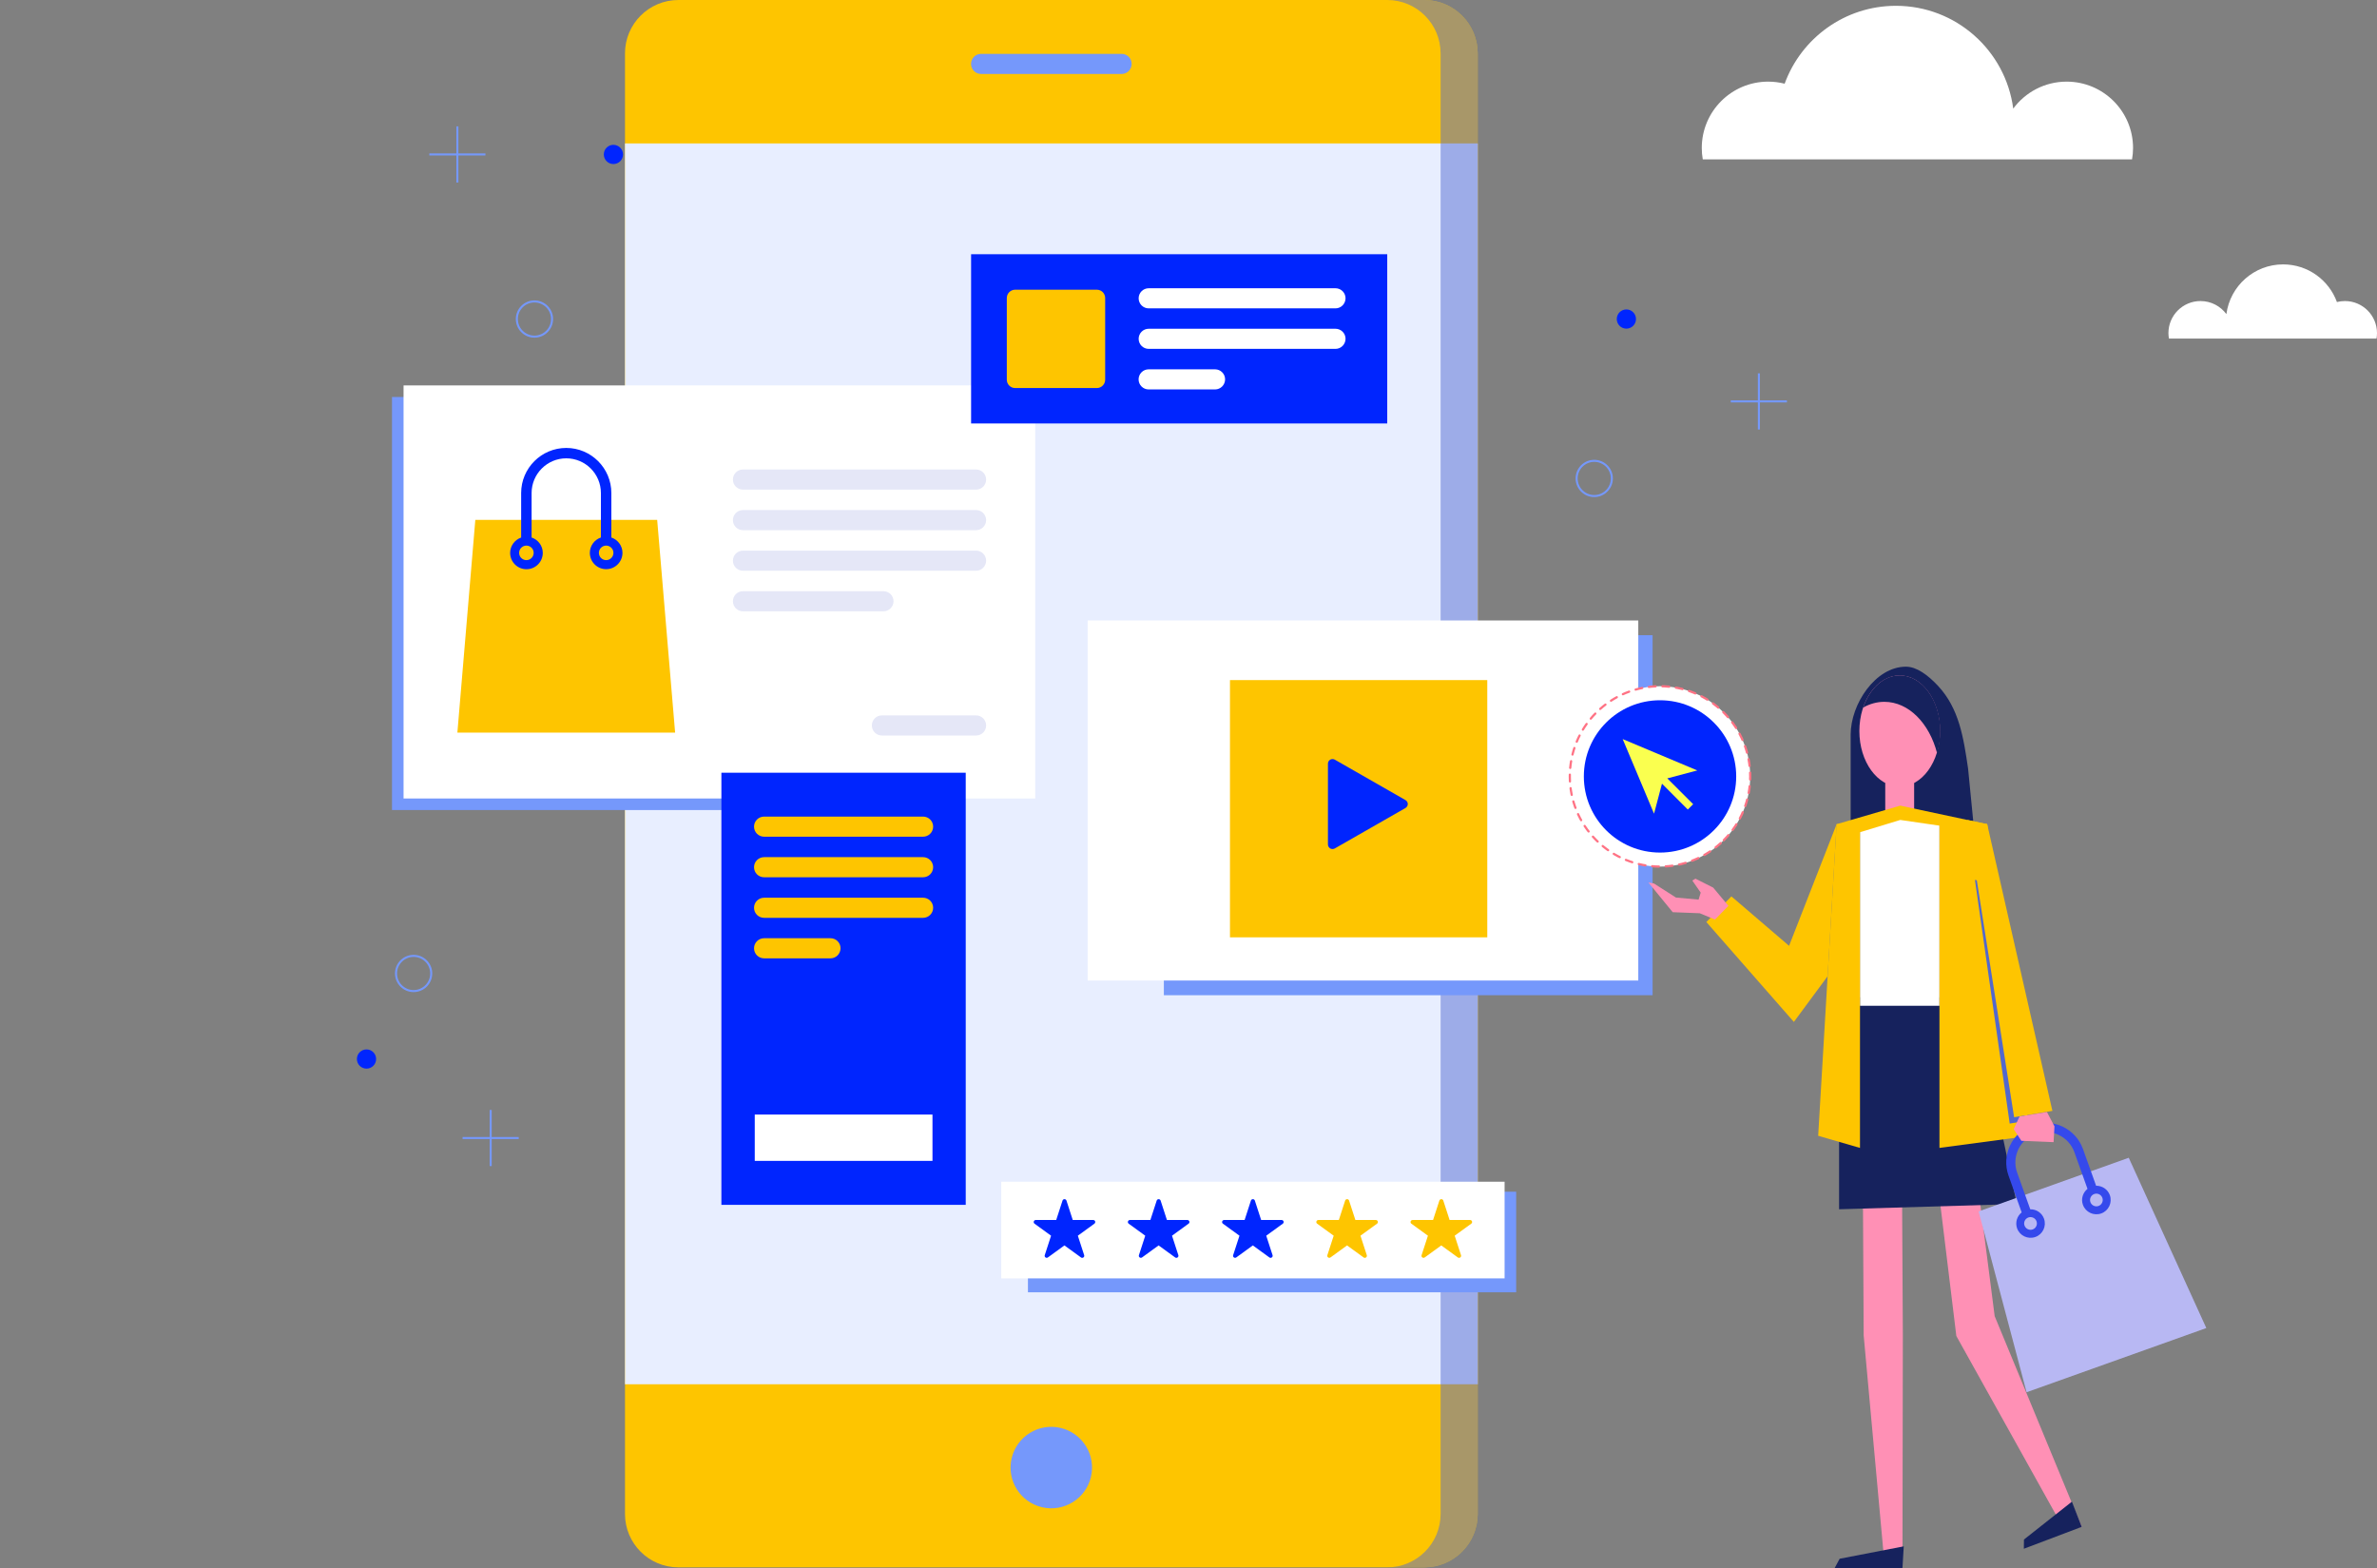
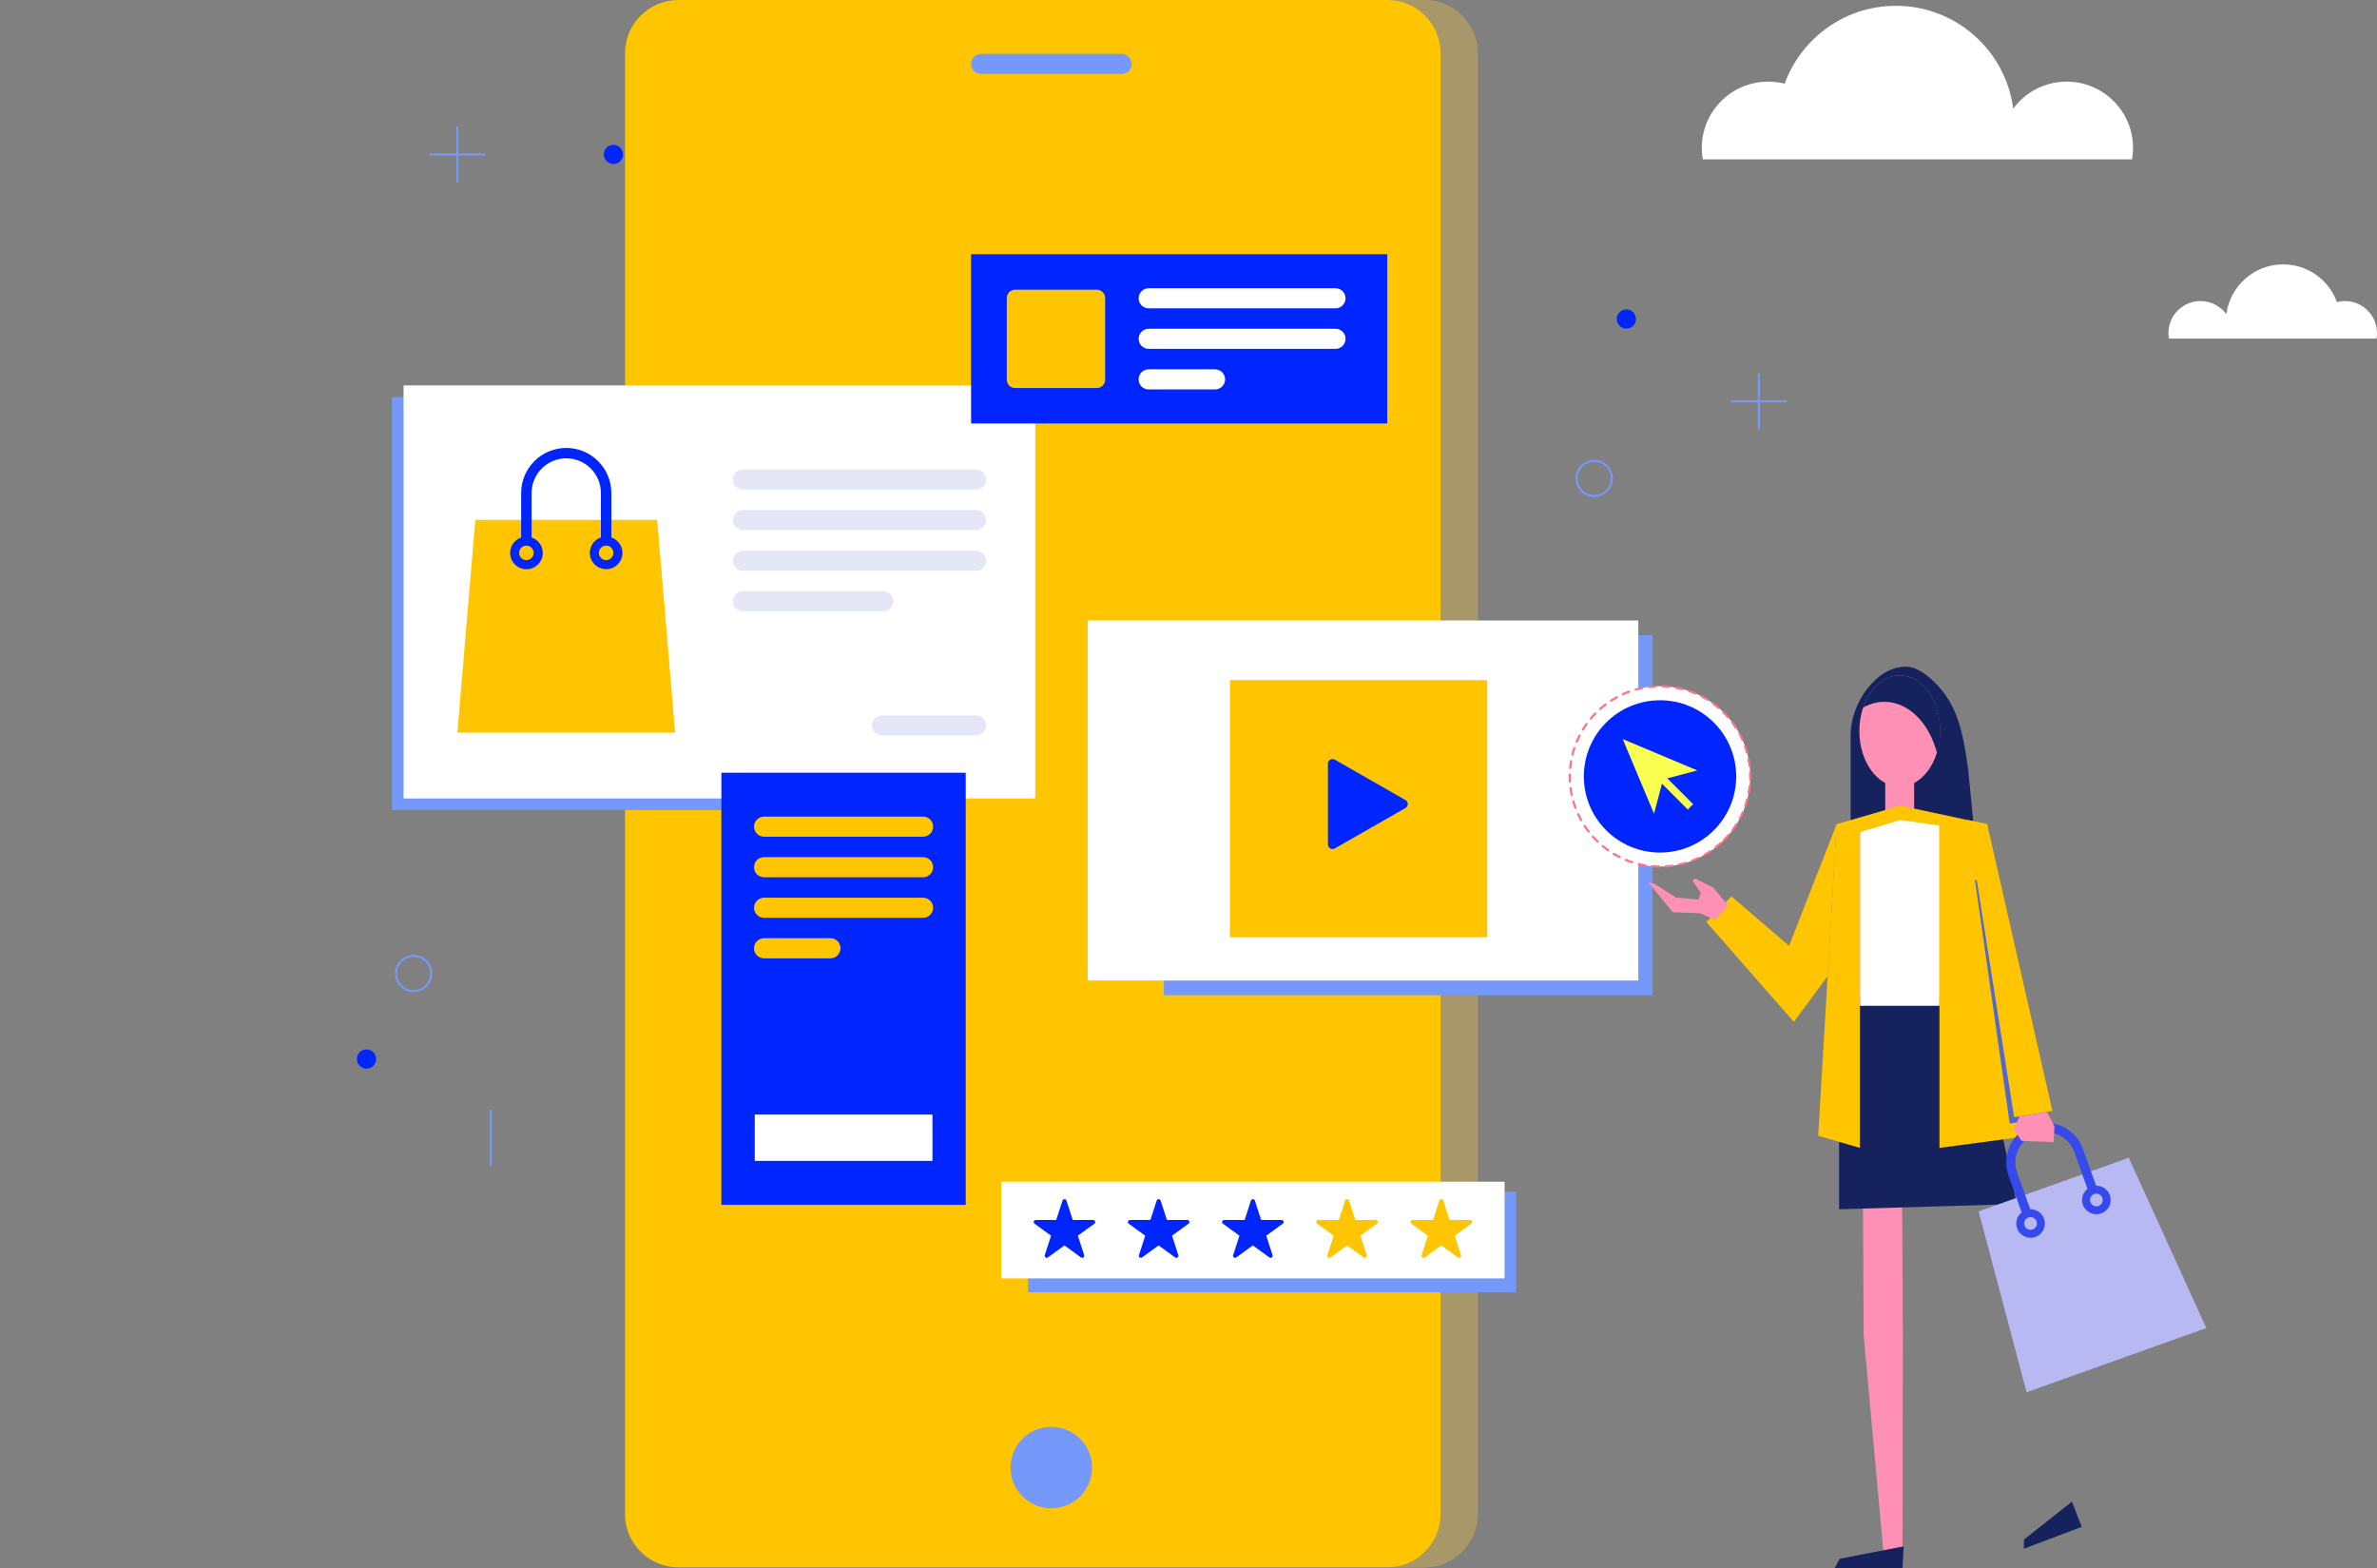
<svg xmlns="http://www.w3.org/2000/svg" width="961" height="634" viewBox="0 0 961 634" fill="none">
  <rect x="0" y="0" width="961" height="634" fill="#808080" stroke="none" />
  <g clip-path="url(#clip0_158_3508)">
    <path d="M861.967 64.419C862.216 62.928 862.374 61.392 862.374 59.834C862.374 45.016 850.354 33 835.531 33C826.674 33 818.811 37.291 813.931 43.91C810.858 20.464 790.816 2.349 766.504 2.349C745.83 2.349 728.206 15.472 721.518 33.836C719.394 33.294 717.157 33 714.853 33C700.031 33 688.01 45.016 688.01 59.834C688.01 61.392 688.146 62.928 688.417 64.419H861.967Z" fill="white" />
    <path d="M876.88 136.878C876.767 136.156 876.676 135.41 876.676 134.665C876.676 127.505 882.483 121.7 889.646 121.7C893.939 121.7 897.735 123.778 900.107 126.985C901.598 115.647 911.291 106.883 923.041 106.883C933.05 106.883 941.568 113.23 944.799 122.106C945.839 121.835 946.901 121.7 948.03 121.7C955.193 121.7 961 127.505 961 134.665C961 135.433 960.932 136.156 960.797 136.878H876.88Z" fill="white" />
    <path d="M575.827 633.616H274.278C262.348 633.616 252.677 623.949 252.677 612.023V21.593C252.677 9.667 262.348 0 274.278 0H575.827C587.757 0 597.428 9.667 597.428 21.593V612.023C597.428 623.949 587.757 633.616 575.827 633.616Z" fill="#FEC500" />
-     <path d="M597.428 57.981H252.677V559.598H597.428V57.981Z" fill="#E8EEFF" />
    <path d="M441.061 597.048C443.145 588.196 437.655 579.332 428.8 577.249C419.945 575.167 411.078 580.655 408.995 589.507C406.911 598.359 412.401 607.223 421.256 609.305C430.111 611.388 438.978 605.9 441.061 597.048Z" fill="#7598FB" />
    <path d="M453.454 29.905H396.651C394.414 29.905 392.584 28.099 392.584 25.84C392.584 23.604 394.392 21.774 396.651 21.774H453.454C455.691 21.774 457.521 23.581 457.521 25.84C457.499 28.099 455.691 29.905 453.454 29.905Z" fill="#7598FB" />
    <path opacity="0.5" d="M575.828 0H560.825C572.755 0 582.425 9.667 582.425 21.593V612.023C582.425 623.949 572.755 633.616 560.825 633.616H575.828C587.758 633.616 597.428 623.949 597.428 612.023V21.593C597.428 9.667 587.758 0 575.828 0Z" fill="#526BD2" />
    <path d="M385.173 160.482H158.479V327.469H385.173V160.482Z" fill="#7598FB" />
    <path d="M418.545 155.807H163.157V322.794H418.545V155.807Z" fill="white" />
    <path d="M265.692 210.174H192.168L184.916 296.163H272.945L265.692 210.174Z" fill="#FEC500" />
    <path d="M247.164 217.289V199.309C247.164 189.258 238.984 181.082 228.93 181.082C218.875 181.082 210.696 189.258 210.696 199.309V217.311C208.12 218.215 206.245 220.632 206.245 223.523C206.245 227.159 209.205 230.118 212.842 230.118C216.48 230.118 219.44 227.159 219.44 223.523C219.44 220.609 217.542 218.17 214.921 217.289V199.309C214.921 191.585 221.202 185.283 228.93 185.283C236.657 185.283 242.939 191.562 242.939 199.309V217.289C240.34 218.17 238.465 220.609 238.465 223.5C238.465 227.137 241.425 230.096 245.062 230.096C248.7 230.096 251.66 227.137 251.66 223.5C251.66 220.609 249.762 218.17 247.164 217.289ZM215.757 223.5C215.757 225.127 214.447 226.437 212.82 226.437C211.193 226.437 209.882 225.127 209.882 223.5C209.882 221.874 211.193 220.564 212.82 220.564C214.447 220.564 215.757 221.874 215.757 223.5ZM245.062 226.437C243.436 226.437 242.125 225.127 242.125 223.5C242.125 221.874 243.436 220.564 245.062 220.564C246.689 220.564 248 221.874 248 223.5C248 225.127 246.689 226.437 245.062 226.437Z" fill="#0025FE" />
    <path d="M394.617 197.932H300.375C298.138 197.932 296.308 196.125 296.308 193.866C296.308 191.63 298.115 189.8 300.375 189.8H394.617C396.854 189.8 398.684 191.607 398.684 193.866C398.684 196.125 396.854 197.932 394.617 197.932Z" fill="#E5E7F7" />
    <path d="M394.617 214.33H300.375C298.138 214.33 296.308 212.523 296.308 210.264C296.308 208.028 298.115 206.199 300.375 206.199H394.617C396.854 206.199 398.684 208.006 398.684 210.264C398.684 212.5 396.854 214.33 394.617 214.33Z" fill="#E5E7F7" />
    <path d="M394.617 230.728H300.375C298.138 230.728 296.308 228.921 296.308 226.663C296.308 224.426 298.115 222.597 300.375 222.597H394.617C396.854 222.597 398.684 224.404 398.684 226.663C398.684 228.899 396.854 230.728 394.617 230.728Z" fill="#E5E7F7" />
    <path d="M357.178 247.127H300.375C298.138 247.127 296.308 245.32 296.308 243.061C296.308 240.825 298.115 238.995 300.375 238.995H357.178C359.415 238.995 361.245 240.802 361.245 243.061C361.222 245.297 359.415 247.127 357.178 247.127Z" fill="#E5E7F7" />
    <path d="M394.617 297.338H356.545C354.308 297.338 352.478 295.531 352.478 293.272C352.478 291.036 354.286 289.206 356.545 289.206H394.617C396.854 289.206 398.684 291.013 398.684 293.272C398.684 295.531 396.854 297.338 394.617 297.338Z" fill="#E5E7F7" />
    <path d="M390.437 312.381H291.653V487.07H390.437V312.381Z" fill="#0025FE" />
    <path d="M373.197 338.243H308.915C306.678 338.243 304.848 336.436 304.848 334.178C304.848 331.942 306.656 330.112 308.915 330.112H373.197C375.434 330.112 377.264 331.919 377.264 334.178C377.264 336.414 375.434 338.243 373.197 338.243Z" fill="#FEC500" />
    <path d="M373.197 354.642H308.915C306.678 354.642 304.848 352.835 304.848 350.576C304.848 348.34 306.656 346.51 308.915 346.51H373.197C375.434 346.51 377.264 348.317 377.264 350.576C377.264 352.812 375.434 354.642 373.197 354.642Z" fill="#FEC500" />
    <path d="M373.197 371.04H308.915C306.678 371.04 304.848 369.233 304.848 366.974C304.848 364.738 306.656 362.909 308.915 362.909H373.197C375.434 362.909 377.264 364.716 377.264 366.974C377.264 369.21 375.434 371.04 373.197 371.04Z" fill="#FEC500" />
    <path d="M335.758 387.416H308.915C306.678 387.416 304.848 385.609 304.848 383.35C304.848 381.114 306.656 379.284 308.915 379.284H335.758C337.995 379.284 339.825 381.091 339.825 383.35C339.802 385.609 337.995 387.416 335.758 387.416Z" fill="#FEC500" />
    <path d="M376.993 450.569H305.142V469.294H376.993V450.569Z" fill="white" />
    <path d="M668.127 256.771H470.536V402.323H668.127V256.771Z" fill="#7598FB" />
    <path d="M662.343 250.831H439.739V396.383H662.343V250.831Z" fill="white" />
    <path d="M601.292 274.931H497.266V378.923H601.292V274.931Z" fill="#FEC500" />
    <path d="M568.236 323.449L539.653 307.096C539.088 306.779 538.388 306.779 537.8 307.096C537.236 307.434 536.874 308.044 536.874 308.699V341.383C536.874 342.038 537.236 342.648 537.8 342.987C538.094 343.145 538.41 343.235 538.727 343.235C539.043 343.235 539.359 343.145 539.653 342.987L568.236 326.633C568.8 326.295 569.162 325.685 569.162 325.03C569.162 324.397 568.8 323.787 568.236 323.449Z" fill="#0025FE" />
    <path d="M612.973 481.762H415.585V522.419H612.973V481.762Z" fill="#7598FB" />
    <path d="M608.296 477.719H404.808V516.795H608.296V477.719Z" fill="white" />
    <path d="M442.767 493.756C442.654 493.417 442.337 493.192 441.976 493.192H433.706L431.153 485.331C431.04 484.992 430.724 484.766 430.362 484.766C430.001 484.766 429.684 484.992 429.571 485.331L427.018 493.192H418.748C418.387 493.192 418.071 493.417 417.958 493.756C417.845 494.095 417.958 494.479 418.251 494.682L424.939 499.539L422.386 507.399C422.273 507.738 422.386 508.122 422.68 508.325C422.974 508.528 423.358 508.528 423.652 508.325L430.34 503.469L437.028 508.325C437.163 508.438 437.344 508.483 437.525 508.483C437.705 508.483 437.864 508.438 438.022 508.325C438.316 508.122 438.429 507.738 438.316 507.399L435.762 499.539L442.45 494.682C442.744 494.479 442.857 494.095 442.767 493.756Z" fill="#0025FE" />
    <path d="M480.839 493.756C480.726 493.417 480.41 493.192 480.048 493.192H471.778L469.225 485.331C469.112 484.992 468.796 484.766 468.434 484.766C468.073 484.766 467.757 484.992 467.644 485.331L465.09 493.192H456.821C456.459 493.192 456.143 493.417 456.03 493.756C455.917 494.095 456.03 494.479 456.324 494.682L463.012 499.539L460.458 507.399C460.345 507.738 460.458 508.122 460.752 508.325C461.046 508.528 461.43 508.528 461.724 508.325L468.412 503.469L475.1 508.325C475.235 508.438 475.416 508.483 475.597 508.483C475.778 508.483 475.936 508.438 476.094 508.325C476.388 508.122 476.501 507.738 476.388 507.399L473.835 499.539L480.523 494.682C480.839 494.479 480.952 494.095 480.839 493.756Z" fill="#0025FE" />
    <path d="M518.934 493.756C518.821 493.417 518.504 493.192 518.143 493.192H509.873L507.32 485.331C507.207 484.992 506.891 484.766 506.529 484.766C506.168 484.766 505.851 484.992 505.738 485.331L503.185 493.192H494.915C494.554 493.192 494.238 493.417 494.125 493.756C494.012 494.095 494.125 494.479 494.418 494.682L501.106 499.539L498.553 507.399C498.44 507.738 498.553 508.122 498.847 508.325C499.141 508.528 499.525 508.528 499.819 508.325L506.507 503.469L513.195 508.325C513.33 508.438 513.511 508.483 513.692 508.483C513.872 508.483 514.031 508.438 514.189 508.325C514.483 508.122 514.595 507.738 514.483 507.399L511.929 499.539L518.617 494.682C518.934 494.479 519.047 494.095 518.934 493.756Z" fill="#0025FE" />
    <path d="M557.028 493.756C556.915 493.417 556.599 493.192 556.238 493.192H547.968L545.415 485.331C545.302 484.992 544.985 484.766 544.624 484.766C544.262 484.766 543.946 484.992 543.833 485.331L541.28 493.192H533.01C532.649 493.192 532.332 493.417 532.219 493.756C532.106 494.095 532.219 494.479 532.513 494.682L539.201 499.539L536.648 507.399C536.535 507.738 536.648 508.122 536.942 508.325C537.235 508.528 537.62 508.528 537.913 508.325L544.601 503.469L551.289 508.325C551.425 508.438 551.606 508.483 551.786 508.483C551.967 508.483 552.125 508.438 552.283 508.325C552.577 508.122 552.69 507.738 552.577 507.399L550.024 499.539L556.712 494.682C557.028 494.479 557.141 494.095 557.028 493.756Z" fill="#FEC500" />
    <path d="M595.123 493.756C595.01 493.417 594.694 493.192 594.332 493.192H586.063L583.509 485.331C583.396 484.992 583.08 484.766 582.719 484.766C582.357 484.766 582.041 484.992 581.928 485.331L579.375 493.192H571.105C570.743 493.192 570.427 493.417 570.314 493.756C570.201 494.095 570.314 494.479 570.608 494.682L577.296 499.539L574.743 507.399C574.63 507.738 574.743 508.122 575.036 508.325C575.33 508.528 575.714 508.528 576.008 508.325L582.696 503.469L589.384 508.325C589.52 508.438 589.7 508.483 589.881 508.483C590.062 508.483 590.22 508.438 590.378 508.325C590.672 508.122 590.785 507.738 590.672 507.399L588.119 499.539L594.807 494.682C595.101 494.479 595.236 494.095 595.123 493.756Z" fill="#FEC500" />
    <path d="M560.847 102.772H392.606V171.188H560.847V102.772Z" fill="#0025FE" />
    <path d="M443.445 156.868H410.411C408.536 156.868 407.044 155.355 407.044 153.503V120.48C407.044 118.605 408.558 117.115 410.411 117.115H443.445C445.32 117.115 446.811 118.628 446.811 120.48V153.503C446.811 155.355 445.297 156.868 443.445 156.868Z" fill="#FEC500" />
    <path d="M539.924 124.659H464.412C462.175 124.659 460.345 122.852 460.345 120.593C460.345 118.357 462.153 116.527 464.412 116.527H539.924C542.161 116.527 543.991 118.334 543.991 120.593C543.968 122.829 542.161 124.659 539.924 124.659Z" fill="white" />
    <path d="M539.924 141.034H464.412C462.175 141.034 460.345 139.227 460.345 136.969C460.345 134.733 462.153 132.903 464.412 132.903H539.924C542.161 132.903 543.991 134.71 543.991 136.969C543.968 139.227 542.161 141.034 539.924 141.034Z" fill="white" />
    <path d="M491.232 157.433H464.39C462.153 157.433 460.323 155.626 460.323 153.367C460.323 151.131 462.13 149.301 464.39 149.301H491.232C493.469 149.301 495.299 151.108 495.299 153.367C495.277 155.626 493.469 157.433 491.232 157.433Z" fill="white" />
    <path d="M696.915 339.644C711.157 325.407 711.157 302.325 696.915 288.088C682.674 273.852 659.584 273.852 645.342 288.088C631.101 302.325 631.101 325.407 645.342 339.644C659.584 353.881 682.674 353.881 696.915 339.644Z" fill="white" stroke="#FF7284" stroke-width="0.899" stroke-miterlimit="10" stroke-linecap="round" stroke-linejoin="round" stroke-dasharray="2.74 2.74" />
    <path d="M753.015 454.861L753.467 539.834L762.053 634L769.148 633.977L769.306 539.744L768.831 454.771L753.015 454.861Z" fill="#FF90B5" />
-     <path d="M780.174 451.744L790.929 540.082L834.695 618.618L841.632 617.24L806.429 532.064L795.697 448.649L780.174 451.744Z" fill="#FF90B5" />
    <path d="M743.525 488.855L815.377 486.731L797.911 403.159H743.525V488.855Z" fill="#16225D" />
    <path d="M795.674 310.664C793.844 298.241 792.082 286.428 783.518 277.258C779.429 272.876 774.864 269.51 770.549 269.51C758.212 269.51 748.203 284.666 748.203 296.999V333.206H797.888L795.674 310.664Z" fill="#16225D" />
    <path d="M773.87 316.266H762.189V329.073H773.87V316.266Z" fill="#FF90B5" />
    <path d="M784.106 333.184L768.041 329.073L751.976 333.184V406.592H784.106V333.184Z" fill="white" />
    <path d="M768.041 318.005C777.051 318.005 784.354 307.943 784.354 295.531C784.354 283.119 777.051 273.057 768.041 273.057C759.031 273.057 751.728 283.119 751.728 295.531C751.728 307.943 759.031 318.005 768.041 318.005Z" fill="#FF90B5" />
    <path d="M803.582 336.617L768.267 331.467L742.531 339.305V333.184L768.267 325.685L803.402 333.184L803.582 336.617Z" fill="#FEC500" />
    <path d="M751.976 464.054L735.075 459.153L742.532 333.184H751.976V464.054Z" fill="#FEC500" />
    <path d="M784.106 464.054L820.709 459.153L803.402 333.184H784.106V464.054Z" fill="#FEC500" />
    <path d="M761.827 283.718C771.679 283.718 780.039 292.414 783.157 304.521C783.993 301.81 784.467 298.806 784.467 295.666C784.467 283.176 777.124 273.034 768.041 273.034C761.488 273.034 755.862 278.365 753.241 286.044C755.885 284.554 758.777 283.718 761.827 283.718Z" fill="#16225D" />
    <path d="M818.563 450.931L825.409 431.099L808.328 357.804L798.454 355.703L812.508 454.206L818.812 453.144L818.563 450.931Z" fill="#5268CE" />
    <path d="M829.77 449.079L803.402 333.184L795.358 331.467L814.292 451.654L829.77 449.079Z" fill="#FEC500" />
    <path d="M742.532 333.184L723.303 382.356L699.986 362.366L689.863 372.734L725.247 413.12L738.894 394.643" fill="#FEC500" />
    <path d="M693.365 371.74L687.197 369.188L676.261 368.758L666.432 356.742L668.669 357.149L677.571 362.841L686.722 363.676L687.581 360.853L684.192 355.974L685.457 355.206L692.619 358.82L698.788 366.184L693.365 371.74Z" fill="#FF90B5" />
    <path d="M701.929 313.872C701.929 330.88 688.146 344.658 671.132 344.658C654.118 344.658 640.335 330.88 640.335 313.872C640.335 296.864 654.118 283.085 671.132 283.085C688.123 283.085 701.929 296.864 701.929 313.872Z" fill="#0025FE" />
    <path d="M671.923 316.808L682.362 327.266L684.531 325.098L674.07 314.662L686.203 311.455L656.039 298.783L668.715 328.937L671.923 316.808Z" fill="#FAFF4F" />
    <path d="M741.695 633.977L743.751 630.138L769.668 625.123L769.148 633.977H741.695Z" fill="#16225D" />
    <path d="M841.632 617.24L818.224 626.094L818.269 622.368L837.655 607.053L841.632 617.24Z" fill="#16225D" />
    <path d="M860.634 468.029L799.945 489.713L819.331 562.828L891.996 536.875L860.634 468.029Z" fill="#B8B8F3" />
    <path d="M847.439 479.345L842.129 464.506C839.169 456.216 829.996 451.879 821.703 454.838C813.411 457.797 809.073 466.968 812.033 475.257L817.343 490.119C815.467 491.61 814.654 494.185 815.49 496.557C816.552 499.561 819.873 501.119 822.878 500.058C825.883 498.996 827.442 495.676 826.381 492.672C825.522 490.278 823.24 488.809 820.822 488.877L815.512 474.037C813.23 467.668 816.574 460.621 822.946 458.339C829.318 456.058 836.367 459.401 838.65 465.77L843.959 480.61C842.084 482.101 841.248 484.676 842.107 487.048C843.168 490.052 846.49 491.61 849.495 490.549C852.5 489.487 854.059 486.167 852.997 483.163C852.139 480.768 849.856 479.323 847.439 479.345ZM823.353 493.733C823.827 495.066 823.127 496.534 821.794 497.009C820.461 497.483 818.992 496.783 818.495 495.45C818.02 494.117 818.721 492.649 820.054 492.175C821.41 491.701 822.878 492.401 823.353 493.733ZM848.41 487.522C847.077 487.996 845.609 487.296 845.134 485.963C844.66 484.631 845.36 483.163 846.693 482.688C848.026 482.214 849.495 482.914 849.969 484.247C850.444 485.579 849.743 487.048 848.41 487.522Z" fill="#3549EC" />
    <path d="M816.484 451.36L814.111 456.465L817.229 461.185L830.244 461.727L830.605 455.335L827.555 449.53" fill="#FF90B5" />
    <path d="M651.655 193.414C651.655 197.344 648.469 200.529 644.538 200.529C640.606 200.529 637.42 197.344 637.42 193.414C637.42 189.484 640.606 186.299 644.538 186.299C648.469 186.299 651.655 189.484 651.655 193.414Z" stroke="#7598FB" stroke-width="0.829" stroke-miterlimit="10" />
    <path d="M711.102 150.928V173.628" stroke="#7598FB" stroke-width="0.829" stroke-miterlimit="10" />
    <path d="M722.445 162.266H699.737" stroke="#7598FB" stroke-width="0.829" stroke-miterlimit="10" />
    <path d="M167.224 400.652C163.292 400.652 160.106 397.467 160.106 393.537C160.106 389.607 163.292 386.422 167.224 386.422C171.155 386.422 174.341 389.607 174.341 393.537C174.341 397.444 171.155 400.652 167.224 400.652Z" stroke="#7598FB" stroke-width="0.829" stroke-miterlimit="10" />
-     <path d="M209.724 460.056H187.017" stroke="#7598FB" stroke-width="0.829" stroke-miterlimit="10" />
    <path d="M198.382 471.395V448.717" stroke="#7598FB" stroke-width="0.829" stroke-miterlimit="10" />
-     <path d="M216.073 121.858C220.005 121.858 223.191 125.043 223.191 128.973C223.191 132.903 220.005 136.088 216.073 136.088C212.142 136.088 208.956 132.903 208.956 128.973C208.956 125.043 212.142 121.858 216.073 121.858Z" stroke="#7598FB" stroke-width="0.829" stroke-miterlimit="10" />
    <path d="M173.573 62.431H196.258" stroke="#7598FB" stroke-width="0.829" stroke-miterlimit="10" />
    <path d="M184.916 51.092V73.792" stroke="#7598FB" stroke-width="0.829" stroke-miterlimit="10" />
    <path d="M661.416 128.973C661.416 131.119 659.676 132.858 657.53 132.858C655.383 132.858 653.644 131.119 653.644 128.973C653.644 126.827 655.383 125.088 657.53 125.088C659.676 125.088 661.416 126.827 661.416 128.973Z" fill="#0025FE" />
    <path d="M152.063 428.118C152.063 430.263 150.323 432.003 148.176 432.003C146.03 432.003 144.29 430.263 144.29 428.118C144.29 425.972 146.03 424.233 148.176 424.233C150.323 424.233 152.063 425.972 152.063 428.118Z" fill="#0025FE" />
    <path d="M251.886 62.431C251.886 64.577 250.147 66.316 248 66.316C245.854 66.316 244.114 64.577 244.114 62.431C244.114 60.285 245.854 58.546 248 58.546C250.147 58.569 251.886 60.308 251.886 62.431Z" fill="#0025FE" />
  </g>
  <defs>
    <clipPath id="clip0_158_3508">
      <rect width="961" height="634" fill="white" />
    </clipPath>
  </defs>
</svg>